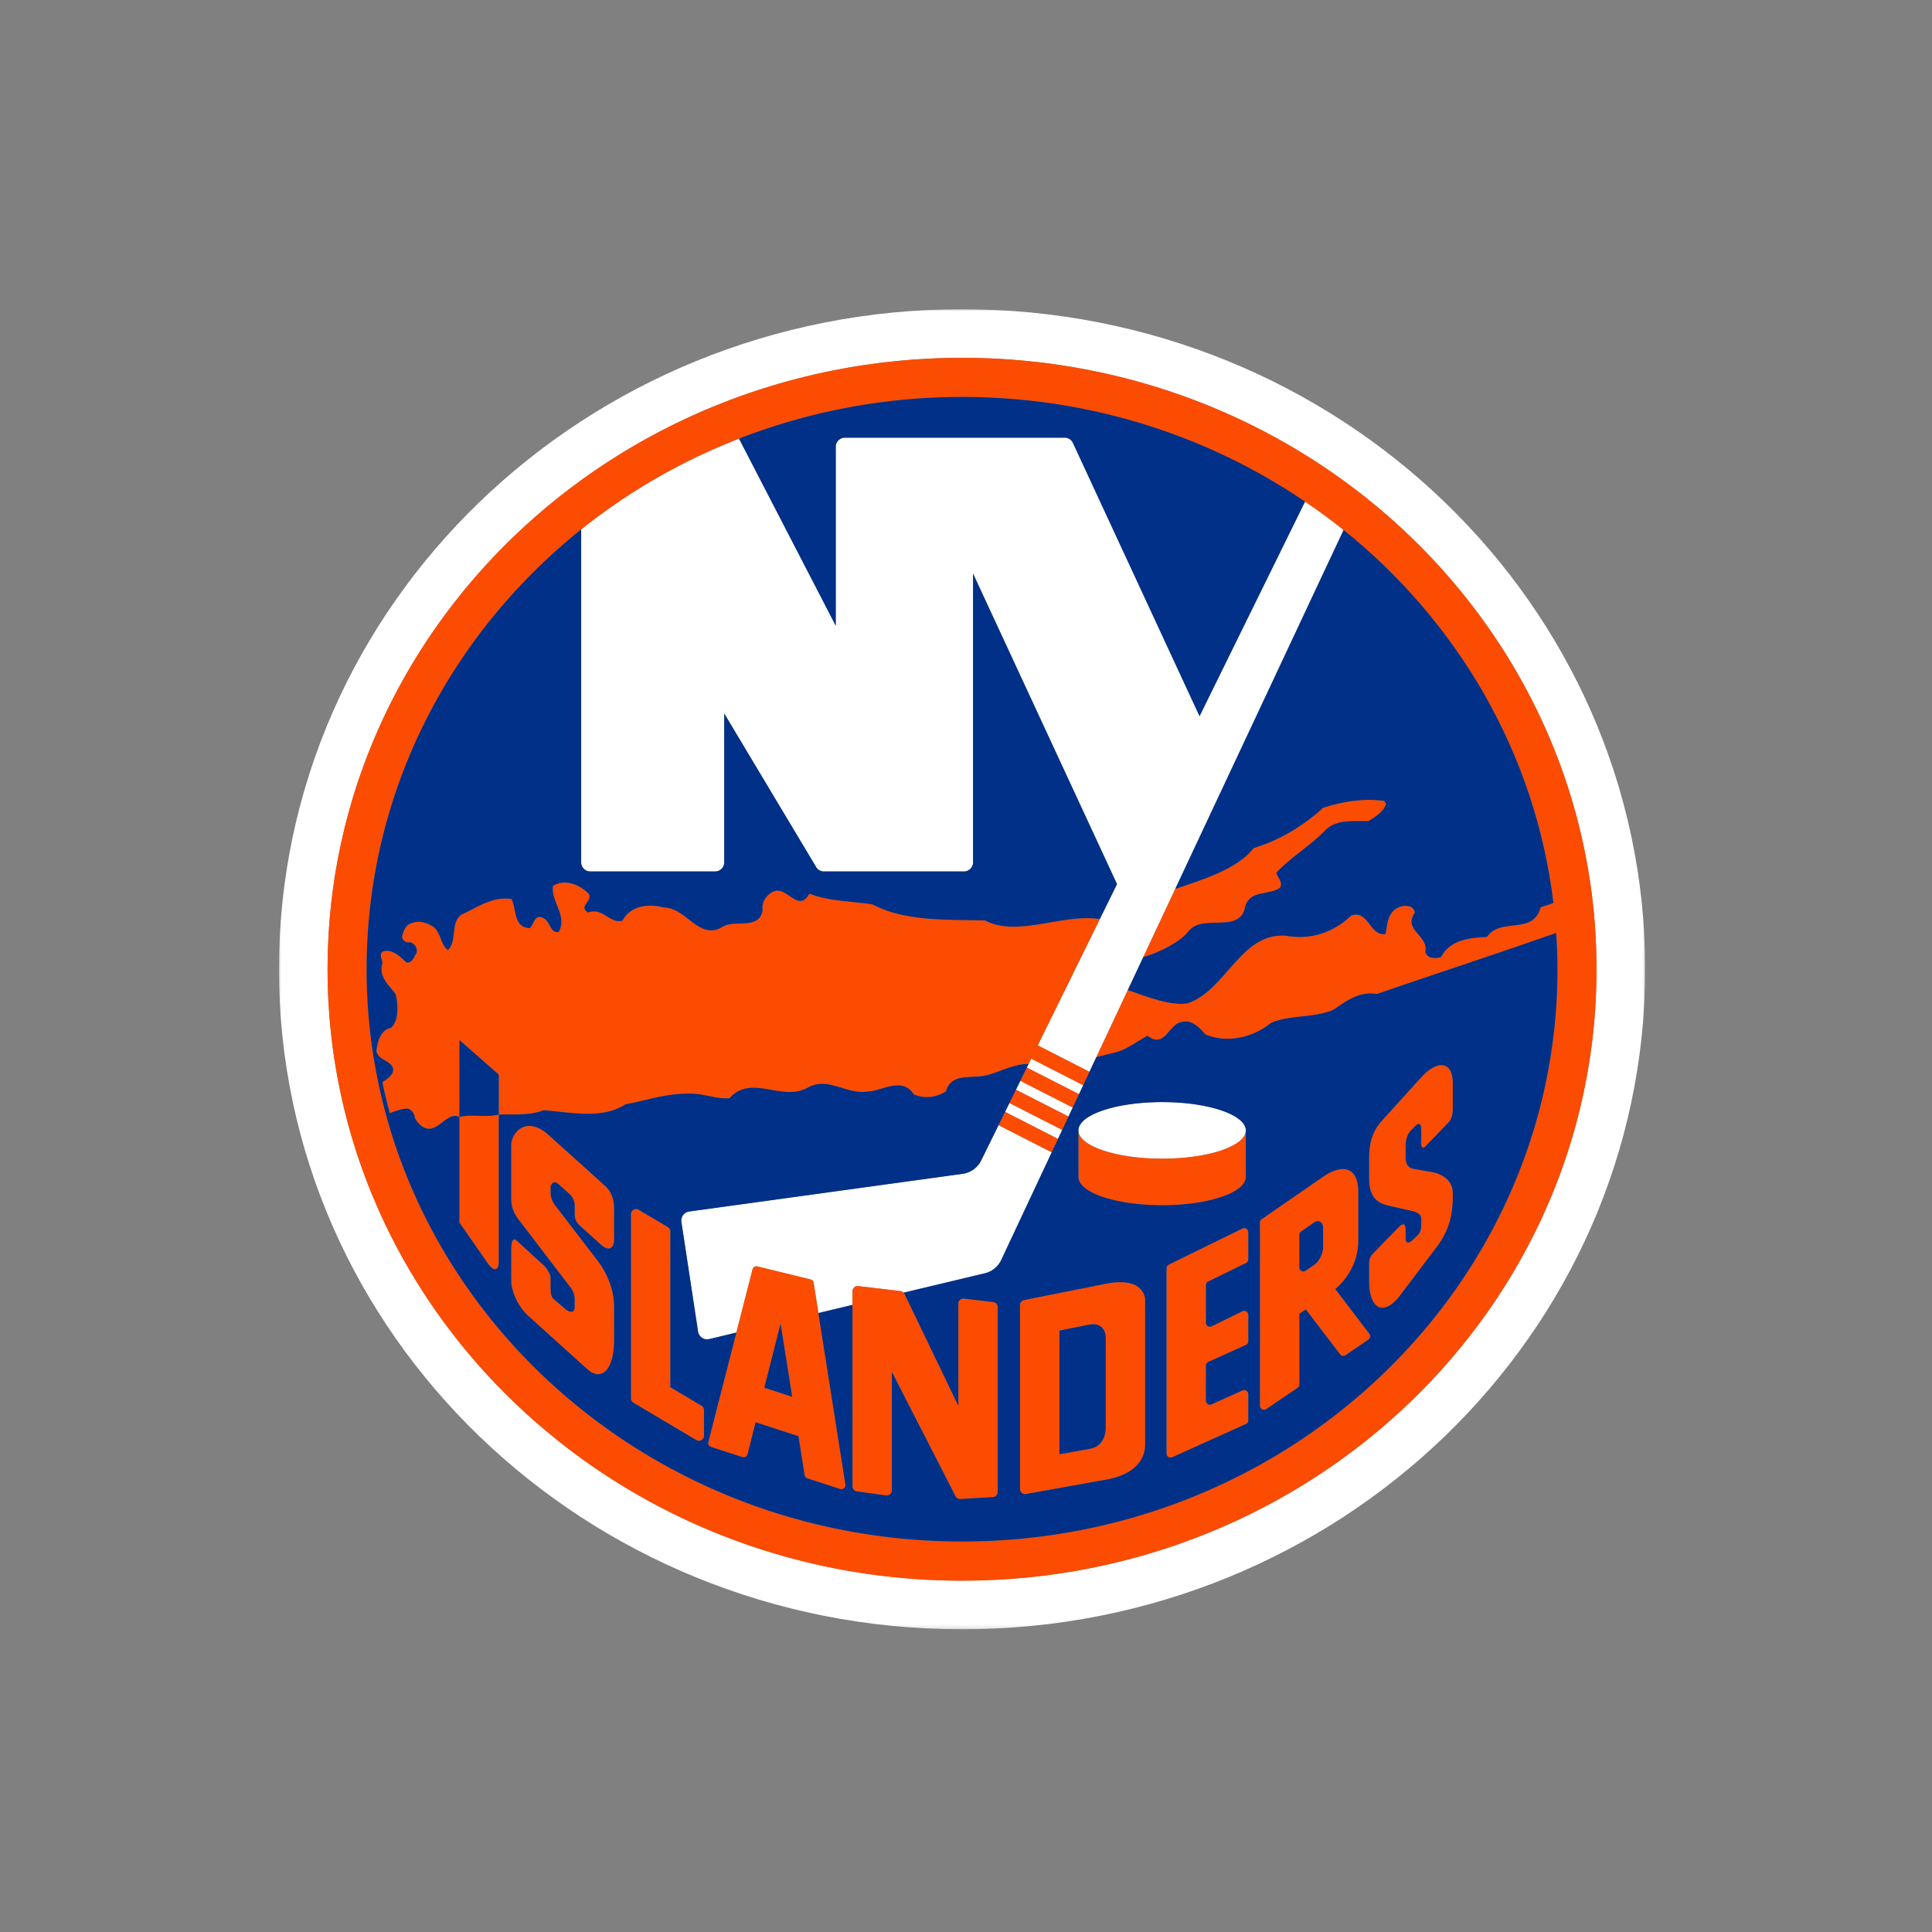
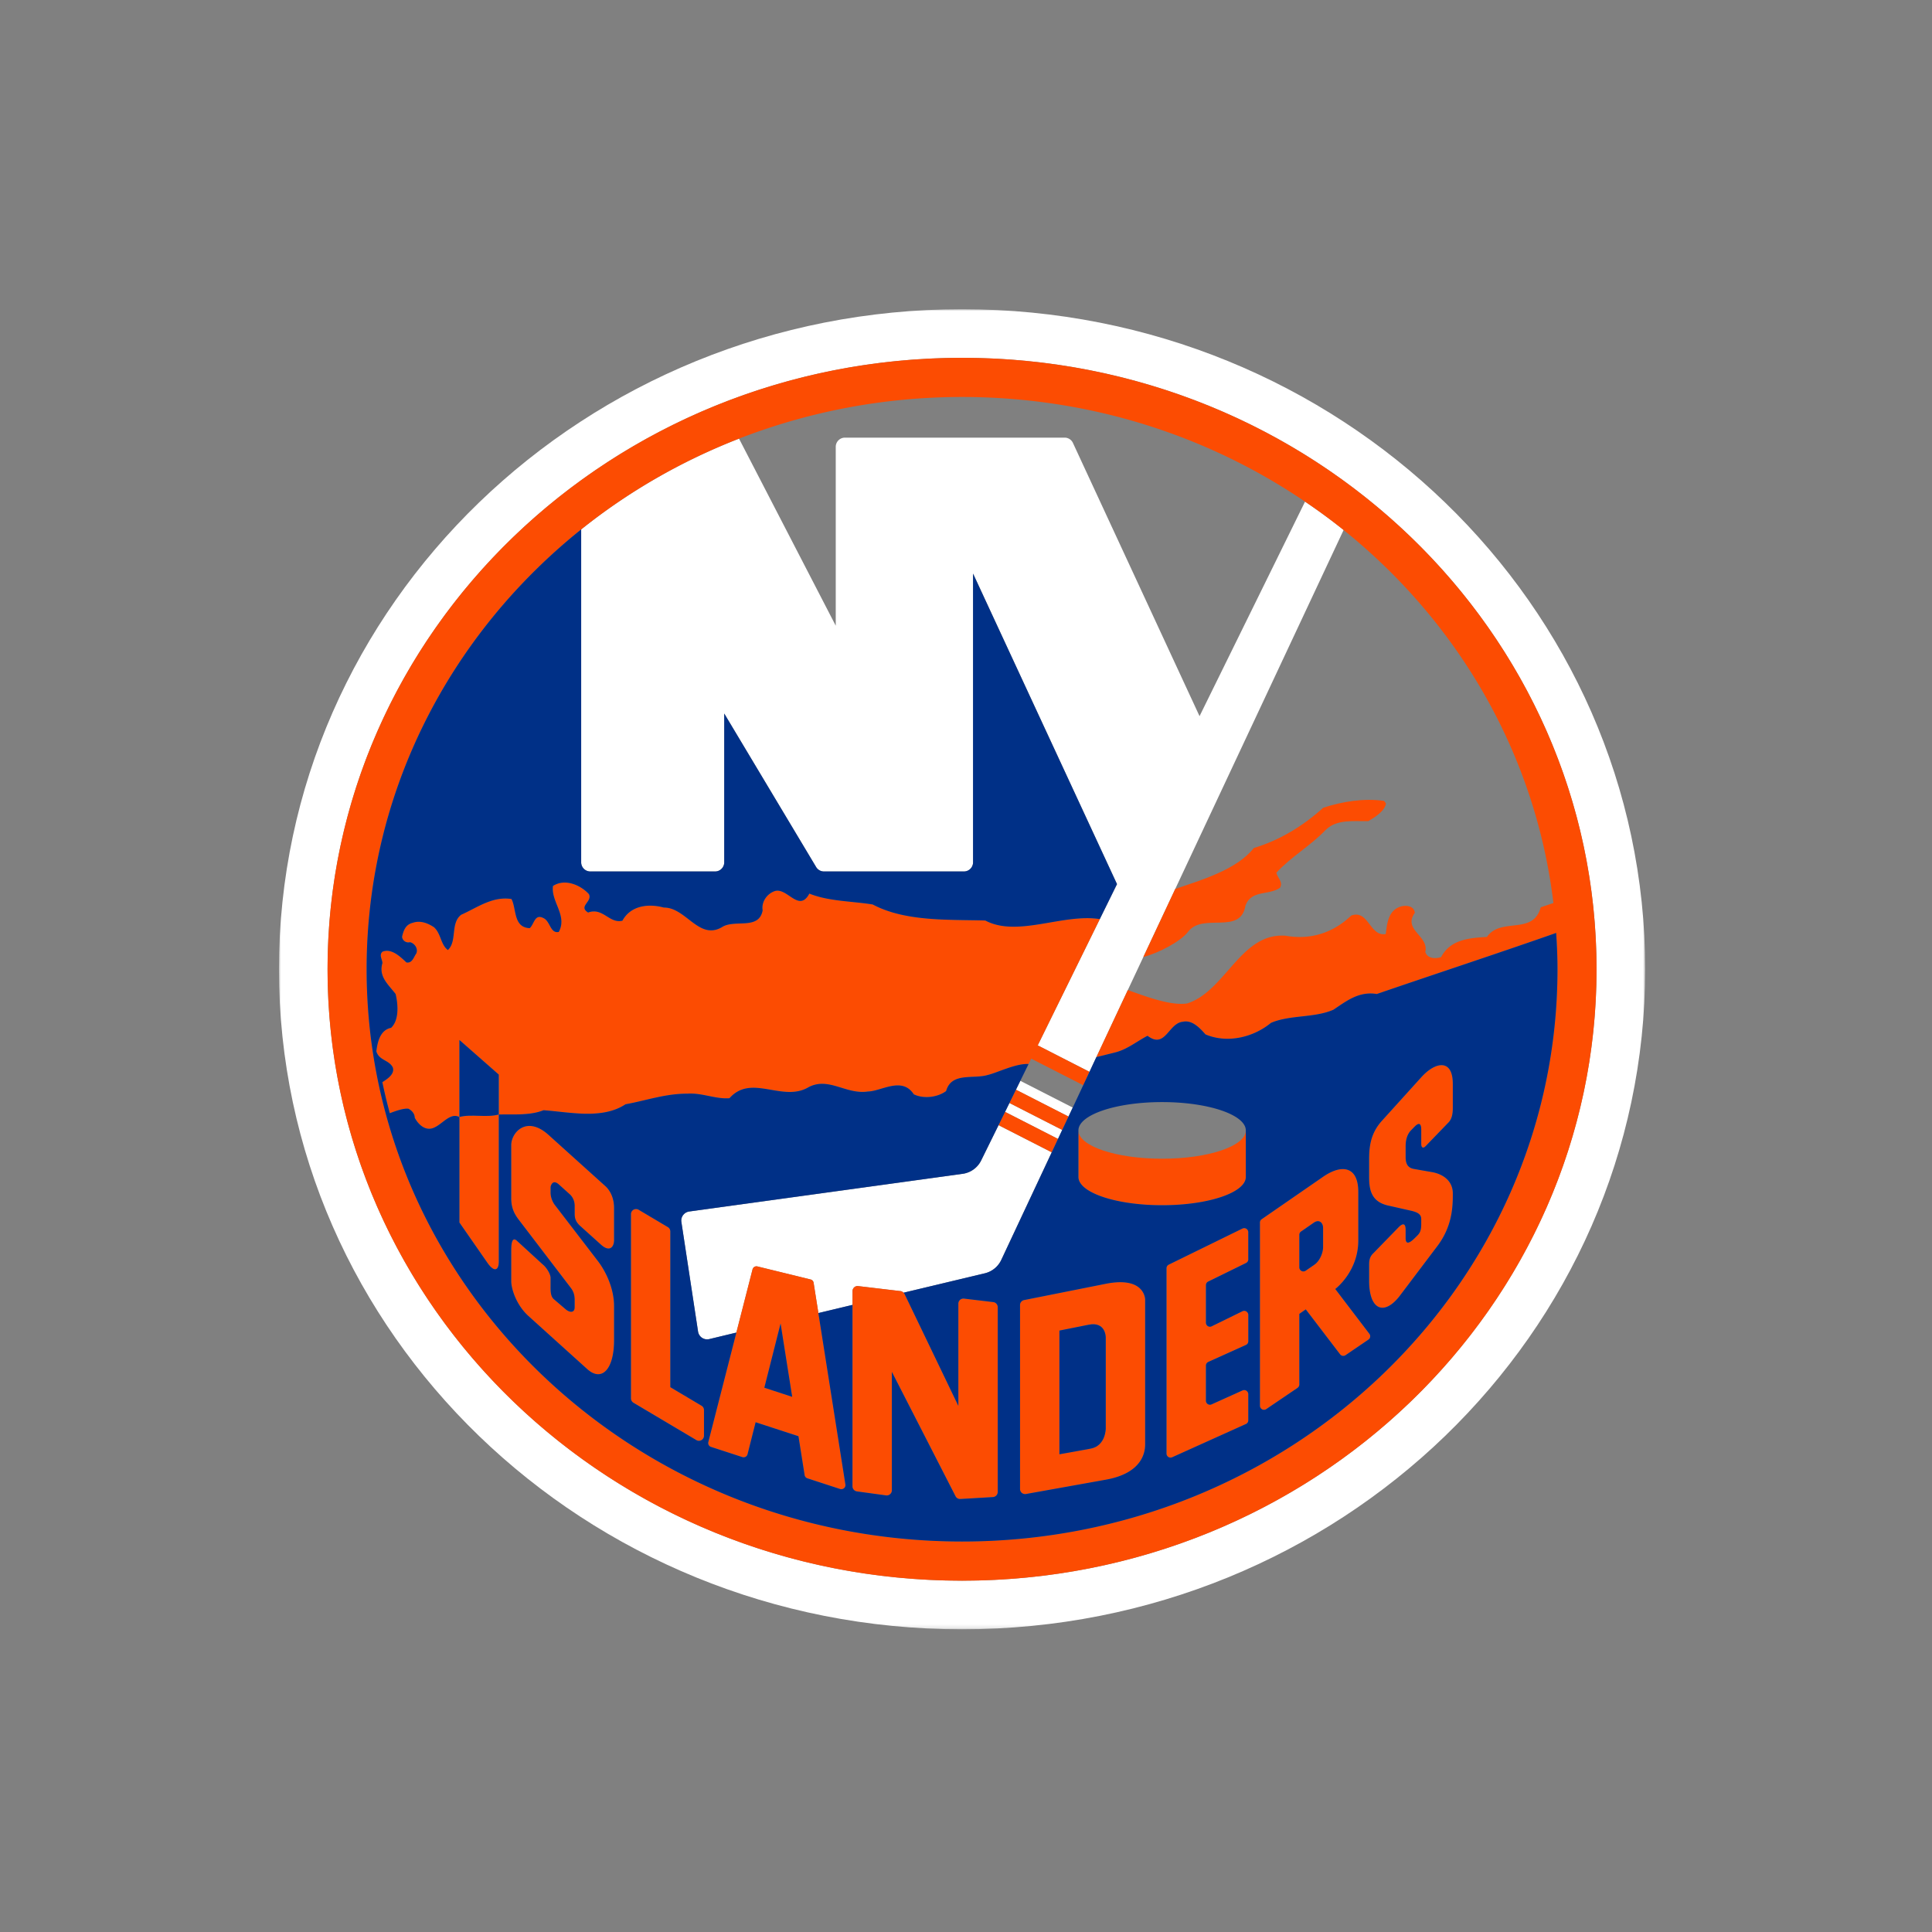
<svg xmlns="http://www.w3.org/2000/svg" xmlns:xlink="http://www.w3.org/1999/xlink" width="512" height="512" viewBox="0 0 512 512">
  <rect x="0" y="0" width="512" height="512" fill="#808080" stroke="none" />
  <defs>
    <path id="a" d="M0 0h362.067v349.836H0z" />
    <path id="c" d="M0 0h362.067v349.836H0z" />
    <path id="e" d="M0 0h362.067v349.836H0z" />
-     <path id="g" d="M0 0h362.067v349.836H0z" />
    <path id="i" d="M0 0h362.067v349.836H0z" />
    <path id="k" d="M0 0h362.067v349.836H0z" />
    <path id="m" d="M0 0h362.067v349.836H0z" />
    <path id="o" d="M0 0h362.067v349.836H0z" />
    <path id="q" d="M0 0h362.067v349.836H0z" />
    <path id="s" d="M0 0h362.067v349.836H0z" />
    <path id="u" d="M0 0h362.067v349.836H0z" />
    <path id="w" d="M0 0h362.067v349.836H0z" />
    <path id="y" d="M0 0h362.067v349.836H0z" />
    <path id="A" d="M0 0h362.067v349.836H0z" />
    <path id="C" d="M0 0h362.067v349.836H0z" />
    <path id="E" d="M0 0h362.067v349.836H0z" />
    <path id="G" d="M0 0h362.067v349.836H0z" />
    <path id="I" d="M0 0h362.067v349.836H0z" />
    <path id="K" d="M0 0h362.067v349.836H0z" />
    <path id="M" d="M0 0h362.067v349.836H0z" />
    <path id="O" d="M0 0h362.067v349.836H0z" />
    <path id="Q" d="M0 0h362.067v349.836H0z" />
    <path id="S" d="M0 0h362.067v349.836H0z" />
    <path id="U" d="M0 0h362.067v349.836H0z" />
    <path id="W" d="M0 0h362.067v349.836H0z" />
    <path id="Y" d="M0 0h362.067v349.836H0z" />
    <path id="aa" d="M0 0h362.067v349.836H0z" />
    <path id="ac" d="M0 0h362.067v349.836H0z" />
    <path id="ae" d="M0 0h362.067v349.836H0z" />
    <path id="ag" d="M0 0h362.067v349.836H0z" />
  </defs>
  <g fill="none" fill-rule="evenodd" transform="translate(73.924 81.937)">
    <mask id="b" fill="#fff">
      <use xlink:href="#a" />
    </mask>
    <path fill="#FFF" d="M181.03.004C81.05.004 0 78.32 0 174.924c0 96.6 81.05 174.92 181.03 174.92 99.986 0 181.037-78.32 181.037-174.92C362.067 78.32 281.014.004 181.03.004m0 336.954c-92.87 0-168.147-72.547-168.147-162.035 0-89.49 75.277-162.036 168.147-162.036 92.866 0 168.146 72.546 168.146 162.036s-75.28 162.035-168.146 162.035" mask="url(#b)" />
    <mask id="d" fill="#fff">
      <use xlink:href="#c" />
    </mask>
    <path fill="#FFF" d="M186.104 225.574a6.45 6.45 0 0 1-4.92 3.56l-72.465 9.987a2.464 2.464 0 0 0-1.62.964 2.377 2.377 0 0 0-.45 1.808l4.418 29.047c.102.664.478 1.27 1.046 1.65a2.46 2.46 0 0 0 1.92.347l7.186-1.728 4.288-16.74a1.078 1.078 0 0 1 1.3-.787l14.08 3.46c.426.09.744.447.805.87l1.262 8.02 9.043-2.163v-3.633c0-.386.163-.757.45-1.014.287-.26.67-.38 1.05-.334l11.228 1.33c.317.03.567.204.783.424l21.56-5.146a6.458 6.458 0 0 0 4.353-3.542l13.374-28.516-14.1-7.202-4.594 9.34z" mask="url(#d)" />
    <mask id="f" fill="#fff">
      <use xlink:href="#e" />
    </mask>
    <path fill="#FFF" mask="url(#f)" d="M193.583 210.363l-1.155 2.36 14.032 7.17 1.118-2.385z" />
    <mask id="h" fill="#fff">
      <use xlink:href="#g" />
    </mask>
    <path fill="#FFF" mask="url(#h)" d="M198.66 200.033l-.467.946 13.827 7.05 1.12-2.374-13.783-7.04z" />
    <mask id="j" fill="#fff">
      <use xlink:href="#i" />
    </mask>
    <path fill="#FFF" mask="url(#j)" d="M196.468 204.49l-1.153 2.362 13.925 7.114 1.118-2.384z" />
    <mask id="l" fill="#fff">
      <use xlink:href="#k" />
    </mask>
    <path fill="#FFF" d="M243.967 107.85l-33.55-72.4a2.415 2.415 0 0 0-2.196-1.407h-58.233a2.43 2.43 0 0 0-2.43 2.434v47.408l-25.635-49.58C106.65 40.24 92.562 48.39 80.097 58.367v88.213a2.43 2.43 0 0 0 2.42 2.434h33.07c1.33 0 2.42-1.094 2.42-2.434v-39.432l24.35 40.686a2.44 2.44 0 0 0 2.083 1.18h37.084a2.437 2.437 0 0 0 2.43-2.434V70.078l38.144 82.28-4.562 9.272-16.457 33.47 13.72 7.008 1.83-3.897 8.326-17.77 4.11-8.75 8.46-18.042 44.62-95.132c-3.292-2.64-6.7-5.14-10.22-7.515l-27.958 56.85z" mask="url(#l)" />
    <mask id="n" fill="#fff">
      <use xlink:href="#m" />
    </mask>
-     <path fill="#FFF" d="M234.055 210.128c-12.256 0-22.186 3.368-22.186 7.515 0 4.132 9.93 7.492 22.184 7.492 12.24 0 22.182-3.36 22.182-7.492 0-4.147-9.942-7.515-22.182-7.515" mask="url(#n)" />
    <mask id="p" fill="#fff">
      <use xlink:href="#o" />
    </mask>
    <path fill="#FC4C02" mask="url(#p)" d="M204.798 223.44l1.662-3.548-14.032-7.168-1.73 3.512z" />
    <mask id="r" fill="#fff">
      <use xlink:href="#q" />
    </mask>
    <path fill="#FC4C02" d="M119.396 209.106c5.825-6.6 14.088 1.21 21.013-2.966 5.352-2.74 9.92 2.058 15.66 1.18 3.607-.06 9.054-4.055 12.17.742 2.63 1.28 6.33.803 8.566-.86 1.394-5.057 7.19-3.097 11.02-4.263 2.522-.57 7.465-3.11 10.835-2.907l.697-1.415 13.782 7.037 1.66-3.54-13.714-7.018 16.457-33.473c-9.74-1.547-21.83 4.908-30.33.382-9.79-.304-21.187.34-29.862-4.257-5.632-.905-11.666-.82-16.79-2.88-2.746 5.153-5.84-1.684-9.133-.685-1.985.633-3.638 2.806-3.238 5.137-1.014 5.34-7.497 2.217-10.834 4.464-6.12 3.48-9.516-5.3-15.364-5.22-3.987-1.086-8.742-.6-10.957 3.477-3.44.874-5.2-3.617-9.097-2.152-2.71-1.684 1.203-2.845.207-4.88-2.23-2.445-6.384-4.22-9.524-2.166-.574 4.185 3.9 7.795 1.54 12.183-2.335.483-2.203-2.92-4.17-3.717-2.246-1.085-2.336 1.658-3.537 2.716-4.37-.2-3.457-5.082-4.825-7.723-5.078-.79-9.14 2.323-13.326 4.166-2.932 2.232-1.013 7.015-3.537 9.353-1.957-1.473-1.756-4.3-3.69-6.056-1.64-1.078-3.605-1.86-5.633-1.154-1.874.454-2.415 2.013-2.808 3.656.046.982 1.034 1.76 2.105 1.48 1.26.293 2.23 1.773 1.64 3.014-.65.886-1.054 2.667-2.608 2.343-1.666-1.583-3.993-3.8-6.34-2.84-.99.876-.006 2.057-.006 3.026-1.066 3.593 1.565 5.657 3.505 8.2.66 2.807.94 6.908-1.21 8.95-2.895.576-3.616 3.778-3.903 6.223.69 2.45 3.38 2.26 4.364 4.297.53 1.672-1.292 2.935-2.777 3.876.575 2.77 1.24 5.507 1.972 8.233 1.772-.698 3.793-1.364 4.953-1.174.974.49 1.666 1.377 1.666 2.36.94 1.84 2.91 3.684 5.142 2.626 2.237-.97 4.273-4.063 6.687-2.8v-20.42l10.438 9.174v10.58c3.877-.092 8.294.303 11.867-1.142 7.093.528 15.56 2.482 21.718-1.574 5.455-.98 10.5-2.823 16.355-2.81 3.996-.275 7.48 1.482 11.193 1.208" mask="url(#r)" />
    <mask id="t" fill="#fff">
      <use xlink:href="#s" />
    </mask>
    <path fill="#FC4C02" d="M240.93 164.986c3.914-5.177 13.933 1.022 15.217-6.98 1.557-4.17 6.227-2.616 9.144-4.674.885-1.545-.664-2.618-.966-3.983 3.823-4.18 8.978-7.08 13.073-11.354 2.932-2.907 7.51-2.248 11.302-2.32 1.753-1.06 4.307-2.626 4.677-4.66l-.492-.702c-5.358-.783-11.16.178-16.14 1.812-5.575 5.047-11.726 8.643-18.406 10.682-4.55 5.792-14.03 8.505-20.81 10.84l-8.464 18.038c4.285-1.14 9.96-4.19 11.865-6.702" mask="url(#t)" />
    <mask id="v" fill="#fff">
      <use xlink:href="#u" />
    </mask>
-     <path fill="#FC4C02" mask="url(#v)" d="M210.358 211.573l1.662-3.54-13.827-7.054-1.716 3.51z" />
    <mask id="x" fill="#fff">
      <use xlink:href="#w" />
    </mask>
    <path fill="#FC4C02" mask="url(#x)" d="M195.315 206.844l-1.732 3.52 13.995 7.144 1.662-3.542z" />
    <mask id="z" fill="#fff">
      <use xlink:href="#y" />
    </mask>
    <path fill="#FC4C02" d="M181.03 12.892c-92.87 0-168.147 72.54-168.147 162.036 0 89.484 75.277 162.03 168.147 162.03 92.866 0 168.146-72.547 168.146-162.03.002-89.495-75.28-162.036-168.146-162.036m0 313.684c-87.158 0-157.798-67.892-157.798-151.648 0-46.864 22.12-88.74 56.858-116.56 12.468-9.982 26.563-18.122 41.837-24.062 18.26-7.09 38.2-11.038 59.103-11.038 33.863 0 65.196 10.286 90.894 27.73a154.168 154.168 0 0 1 10.216 7.518c30.247 24.293 50.852 59.244 55.606 98.858l-3.364 1.132c-1.995 7.5-10.61 2.526-14.258 7.858-4.64.26-9.7.665-12.142 5.347-1.48.46-3.61.46-4.186-1.38.998-4.3-6.015-5.782-2.78-10.36-.195-1.945-2.547-2.137-4.02-1.566-3.082 1.147-3.325 4.48-3.686 7.185-4.225.775-4.58-6.62-9.16-4.875-4.682 4.468-10.608 6.516-17.34 5.332-11.947-.923-15.89 14.658-26.104 17.937-4.383.68-10.973-1.847-15.748-3.544l-8.333 17.77 4.86-1.212c3.225-.77 5.78-2.922 8.697-4.45 4.73 3.61 5.522-3.33 9.346-3.708 2.432-.56 4.465 1.59 6.015 3.346 5.743 2.45 12.672.817 17.365-3.06 5.017-2.147 11.43-1.255 16.524-3.465 3.407-2.254 6.71-4.956 11.523-4.177 14.28-4.915 32.716-10.985 47.535-16.183.21 3.185.34 6.387.34 9.625-.006 83.76-70.645 151.65-157.8 151.65" mask="url(#z)" />
    <mask id="B" fill="#fff">
      <use xlink:href="#A" />
    </mask>
    <path fill="#FC4C02" d="M86.528 232.416l-15.066-13.59c-5.834-5.255-9.903-.64-9.903 2.73v14.04c0 2.7.9 4.288 2.116 5.88l13.64 17.835c.765.994 1.06 1.99 1.06 3.21v1.976c0 1.59-1.4 1.445-2.488.462l-2.952-2.52c-1.05-.81-.944-2.482-.944-3.928v-1.8c0-.978-1.028-2.697-2.063-3.543l-6.82-6.236c-1.028-.997-1.55-.163-1.55 2.5v8.142c0 2.12 1.396 6.404 4.577 9.28l15.606 14.067c3.79 3.38 7.066.1 7.066-7.727v-8.974c0-4.45-1.984-8.947-4.305-11.988l-11.48-14.964s-1.032-1.37-1.032-3.117V232.6s.404-2.254 2.198-.62l2.926 2.634c.76.705 1.26 1.763 1.26 3.026v2.12c0 1.226.32 2.148 1.477 3.208l5.494 4.95c2.323 2.09 3.46.575 3.46-1.25v-8.435c0-3.104-1.34-4.967-2.28-5.813" mask="url(#B)" />
    <mask id="D" fill="#fff">
      <use xlink:href="#C" />
    </mask>
    <path fill="#FC4C02" d="M111.988 290.59l-8.263-4.906v-41.267c0-.468-.25-.915-.665-1.15l-7.737-4.6a1.335 1.335 0 0 0-1.356-.008 1.33 1.33 0 0 0-.673 1.155v48.82c0 .478.24.923.658 1.16l16.658 9.906a1.353 1.353 0 0 0 2.035-1.158v-6.798a1.37 1.37 0 0 0-.657-1.156" mask="url(#D)" />
    <mask id="F" fill="#fff">
      <use xlink:href="#E" />
    </mask>
    <path fill="#FC4C02" d="M142.963 266.032l-1.27-8.022a1.068 1.068 0 0 0-.804-.88l-14.083-3.45a1.073 1.073 0 0 0-1.3.78l-4.288 16.748-7.42 29c-.15.55.16 1.12.713 1.3l8.293 2.695c.288.083.598.06.86-.075.255-.15.44-.393.52-.68l2.142-8.485 11.35 3.7 1.64 10.308c.056.395.343.727.728.85l8.675 2.83c.356.12.748.044 1.035-.2a1.09 1.09 0 0 0 .367-.98l-7.16-45.437zm-14.33 19.79l4.31-17.02 3.08 19.436-7.39-2.417z" mask="url(#F)" />
    <mask id="H" fill="#fff">
      <use xlink:href="#G" />
    </mask>
    <path fill="#FC4C02" d="M189.29 263.126l-7.736-.916a1.38 1.38 0 0 0-1.05.325c-.294.258-.456.63-.456 1.014v27.083l-14.26-29.666c-.07-.128-.18-.22-.277-.326-.21-.21-.464-.392-.78-.42l-11.22-1.326a1.304 1.304 0 0 0-1.058.327 1.36 1.36 0 0 0-.45 1.014v51.713c0 .67.497 1.255 1.16 1.337l7.746 1.06a1.3 1.3 0 0 0 1.06-.318c.293-.25.462-.62.462-1.014v-31.4l16.883 32.958c.244.486.746.773 1.272.745l8.635-.524a1.346 1.346 0 0 0 1.27-1.336v-48.987c0-.69-.515-1.266-1.196-1.34" mask="url(#H)" />
    <mask id="J" fill="#fff">
      <use xlink:href="#I" />
    </mask>
    <path fill="#FC4C02" d="M219.123 258.275l-21.648 4.32a1.356 1.356 0 0 0-1.088 1.333v48.736c0 .395.19.764.492 1.03a1.3 1.3 0 0 0 1.087.29l21.155-3.78c10.428-1.866 10.428-8.15 10.428-9.497V262.46s0-6.264-10.427-4.185zm0 38.384s0 4.593-4.066 5.317l-8.236 1.485v-32.785l7.76-1.56c4.543-.9 4.543 3.33 4.543 3.33v24.21z" mask="url(#J)" />
    <mask id="L" fill="#fff">
      <use xlink:href="#K" />
    </mask>
    <path fill="#FC4C02" d="M256.374 243.692a1.09 1.09 0 0 0-1.044-.06l-19.51 9.573c-.368.175-.603.56-.603.962v49.092a1.073 1.073 0 0 0 1.52.98l19.516-8.792a1.08 1.08 0 0 0 .633-.986v-6.94a1.05 1.05 0 0 0-.498-.89 1.03 1.03 0 0 0-1.02-.092l-8.2 3.7a1.08 1.08 0 0 1-1.52-.983l.002-9.287c0-.438.248-.814.626-.984l9.974-4.503a1.07 1.07 0 0 0 .635-.98v-6.975a1.077 1.077 0 0 0-1.558-.968l-8.13 3.988a1.11 1.11 0 0 1-1.043-.053 1.085 1.085 0 0 1-.505-.918v-9.93c0-.406.234-.793.595-.967l10.035-4.913c.37-.19.604-.56.604-.97V244.6a1.047 1.047 0 0 0-.51-.908" mask="url(#L)" />
    <mask id="N" fill="#fff">
      <use xlink:href="#M" />
    </mask>
    <path fill="#FC4C02" d="M279.932 259.667s6.105-4.563 6.105-12.866v-12.855c0-6.826-4.36-7.462-9.324-4.026l-16.276 11.245a1.064 1.064 0 0 0-.468.893v48.53c0 .396.217.757.574.952.36.19.784.175 1.116-.068l8.284-5.623a1.1 1.1 0 0 0 .468-.887V266.24l1.708-1.18 9.083 11.896c.347.455.982.56 1.466.243l6.056-4.133a1.06 1.06 0 0 0 .453-.712 1.085 1.085 0 0 0-.21-.835l-9.04-11.853zm-3.22-11.147c0 1.765-1.026 3.815-2.28 4.677l-2.334 1.62a1.084 1.084 0 0 1-1.11.076 1.08 1.08 0 0 1-.576-.97v-8.626c0-.348.166-.68.47-.878l3.392-2.348c1.353-.938 2.44-.03 2.44 1.42v5.027z" mask="url(#N)" />
    <mask id="P" fill="#fff">
      <use xlink:href="#O" />
    </mask>
    <path fill="#FC4C02" d="M302.72 203.56l-10.502 11.616c-2.69 3.028-3.31 6.25-3.31 9.96v4.943c0 3.462.704 6.56 5.184 7.496l5.744 1.302c1.857.408 2.885.923 2.885 2.27v1.256c0 2.028-.466 2.536-1.327 3.4-.847.84-2.812 2.868-2.812.333v-2.16c0-1.8-.754-1.8-1.896-.65l-6.626 6.826c-.785.724-1.15 1.572-1.15 2.965v4.36c0 7.827 4.04 9.355 8.162 3.92l9.94-13.137c4.08-5.395 4.08-10.805 4.08-13.907 0-3.723-3.172-5.252-5.47-5.653l-4.85-.84c-1.73-.318-2.19-1.515-2.19-3.178v-2.665c0-.803 0-2.914 1.41-4.39l.976-1c1.02-1.043 1.754-1.043 1.754.847v3.823c0 .78.44 1.25 1.14.523l6.075-6.297c1.035-1.066 1.156-2.724 1.156-3.85v-6.38c.005-6.617-4.53-5.98-8.37-1.737" mask="url(#P)" />
    <mask id="R" fill="#fff">
      <use xlink:href="#Q" />
    </mask>
    <path fill="#FC4C02" d="M47.826 214.08v27.954l7.397 10.648c1.85 2.665 3.04 2.02 3.04-.28V213.42c-3.334.9-7.255-.196-10.437.66" mask="url(#R)" />
    <mask id="T" fill="#fff">
      <use xlink:href="#S" />
    </mask>
    <path fill="#FC4C02" d="M256.237 229.957v-12.322c0 4.148-9.942 7.5-22.182 7.5-12.256 0-22.186-3.352-22.186-7.5v12.322c0 4.147 9.93 7.5 22.184 7.5 12.24 0 22.182-3.353 22.182-7.5" mask="url(#T)" />
    <mask id="V" fill="#fff">
      <use xlink:href="#U" />
    </mask>
    <path fill="#003087" d="M58.26 213.42v-10.58l-10.434-9.172v20.41c3.184-.854 7.11.242 10.434-.657" mask="url(#V)" />
    <mask id="X" fill="#fff">
      <use xlink:href="#W" />
    </mask>
    <path fill="#003087" d="M338.477 165.3c-14.808 5.208-33.245 11.276-47.527 16.184-4.813-.78-8.116 1.922-11.522 4.177-5.092 2.21-11.51 1.32-16.526 3.47-4.693 3.874-11.622 5.51-17.363 3.057-1.55-1.764-3.584-3.904-6.018-3.346-3.823.38-4.615 7.32-9.337 3.71-2.926 1.53-5.47 3.678-8.706 4.45l-4.86 1.21-1.82 3.906-1.66 3.54-1.12 2.386-1.66 3.542-1.12 2.384-1.67 3.544-1.11 2.374-1.665 3.558-13.373 28.515a6.487 6.487 0 0 1-4.352 3.54l-21.568 5.147c.11.104.218.196.28.317l14.27 29.68v-27.092a1.35 1.35 0 0 1 1.5-1.348l7.738.924a1.34 1.34 0 0 1 1.194 1.332v48.987c0 .72-.56 1.308-1.278 1.356l-8.624.508a1.337 1.337 0 0 1-1.277-.735l-16.877-32.964v31.406c0 .386-.17.757-.466 1.014-.29.256-.68.378-1.064.325l-7.738-1.06a1.368 1.368 0 0 1-1.167-1.338V263.87l-9.04 2.165 7.164 45.43a1.08 1.08 0 0 1-.362.983 1.11 1.11 0 0 1-1.04.213l-8.674-2.83a1.085 1.085 0 0 1-.73-.854l-1.632-10.307-11.353-3.7-2.14 8.473a1.126 1.126 0 0 1-.526.69 1.127 1.127 0 0 1-.854.075l-8.3-2.702a1.078 1.078 0 0 1-.71-1.296l7.427-29-7.197 1.73a2.44 2.44 0 0 1-1.91-.35 2.43 2.43 0 0 1-1.044-1.65l-4.418-29.045c-.1-.635.064-1.3.45-1.808a2.44 2.44 0 0 1 1.616-.962l72.47-9.988a6.453 6.453 0 0 0 4.914-3.56l4.603-9.337 1.722-3.512 1.162-2.36 1.724-3.52 1.154-2.353 1.73-3.51.462-.94c-3.37-.212-8.328 2.33-10.835 2.9-3.832 1.155-9.627-.796-11.02 4.26-2.242 1.662-5.932 2.14-8.565.86-3.117-4.797-8.566-.802-12.17-.74-5.742.87-10.306-3.92-15.66-1.18-6.925 4.175-15.19-3.634-21.017 2.957-3.713.287-7.2-1.475-11.193-1.204-5.848-.016-10.897 1.83-16.352 2.807-6.16 4.064-14.62 2.097-21.724 1.574-3.567 1.445-7.994 1.044-11.863 1.142v38.982c0 2.31-1.19 2.944-3.04.272l-7.397-10.64V214.09c-2.415-1.257-4.447 1.83-6.683 2.79-2.237 1.067-4.202-.778-5.153-2.618 0-.983-.68-1.854-1.654-2.37-1.165-.173-3.19.493-4.953 1.184a133.772 133.772 0 0 1-1.973-8.235c1.486-.93 3.295-2.194 2.776-3.873-.99-2.043-3.676-1.846-4.37-4.3.295-2.444 1.005-5.646 3.906-6.22 2.15-2.035 1.873-6.13 1.204-8.96-1.942-2.538-4.564-4.597-3.504-8.195 0-.96-.982-2.138.016-3.02 2.342-.96 4.673 1.262 6.328 2.835 1.564.325 1.964-1.457 2.615-2.33.59-1.25-.386-2.72-1.64-3.024-1.066.28-2.067-.496-2.106-1.47.387-1.645.938-3.21 2.808-3.667 2.022-.706 3.994.08 5.634 1.16 1.934 1.75 1.735 4.582 3.692 6.054 2.524-2.335.603-7.12 3.536-9.353 4.178-1.843 8.247-4.962 13.324-4.17 1.37 2.653.45 7.534 4.83 7.727 1.197-1.063 1.29-3.806 3.536-2.72 1.965.8 1.83 4.202 4.17 3.72 2.35-4.377-2.12-7.995-1.54-12.18 3.135-2.054 7.294-.28 9.523 2.16.996 2.04-2.917 3.2-.21 4.88 3.9-1.464 5.65 3.04 9.09 2.158 2.217-4.08 6.984-4.567 10.958-3.48 5.86-.076 9.257 8.71 15.37 5.224 3.34-2.24 9.82.875 10.83-4.464-.395-2.335 1.263-4.496 3.242-5.13 3.288-1.006 6.385 5.826 9.14.672 5.112 2.063 11.156 1.976 16.788 2.883 8.667 4.597 20.07 3.955 29.85 4.252 8.51 4.525 20.597-1.93 30.33-.38l4.556-9.267-38.143-82.286v76.51a2.423 2.423 0 0 1-2.422 2.426H144.43a2.41 2.41 0 0 1-2.072-1.176l-24.352-40.678v39.427a2.424 2.424 0 0 1-2.42 2.426H82.523a2.426 2.426 0 0 1-2.433-2.426v-88.22c-34.738 27.822-56.857 69.7-56.857 116.56 0 83.752 70.64 151.652 157.803 151.652 87.143 0 157.79-67.9 157.79-151.654-.002-3.23-.138-6.437-.35-9.623zM88.812 246.674c0 1.815-1.14 3.337-3.468 1.235l-5.492-4.946c-1.16-1.058-1.477-1.99-1.477-3.215v-2.113c0-1.27-.502-2.323-1.255-3.035l-2.924-2.635c-1.8-1.62-2.206.63-2.206.63v1.542c0 1.762 1.03 3.132 1.03 3.132l11.482 14.955c2.327 3.04 4.31 7.538 4.31 11.987v8.975c0 7.817-3.282 11.114-7.07 7.734l-15.6-14.084c-3.19-2.875-4.583-7.15-4.583-9.277v-8.137c0-2.663.52-3.487 1.555-2.495l6.807 6.236c1.04.84 2.066 2.572 2.066 3.542v1.8c0 1.453-.1 3.126.95 3.928l2.948 2.52c1.083.984 2.485 1.137 2.485-.468v-1.97c0-1.21-.286-2.207-1.06-3.207l-13.63-17.843c-1.217-1.575-2.125-3.165-2.125-5.866v-14.04c0-3.38 4.066-7.99 9.898-2.73l15.07 13.584c.94.85 2.287 2.71 2.287 5.814v8.447h.002zm23.828 51.863c0 .492-.253.93-.68 1.172a1.314 1.314 0 0 1-1.352-.016l-16.66-9.89a1.37 1.37 0 0 1-.66-1.16v-48.82c0-.49.26-.93.678-1.173a1.364 1.364 0 0 1 1.36.015l7.737 4.594c.412.25.658.686.658 1.156v41.266l8.264 4.914c.41.235.656.682.656 1.158v6.782zm116.91 2.172c0 1.336 0 7.626-10.433 9.49l-21.15 3.79c-.387.06-.786-.04-1.097-.295a1.385 1.385 0 0 1-.476-1.037V263.92c0-.65.447-1.203 1.082-1.325l21.64-4.314c10.435-2.08 10.435 4.18 10.435 4.18v38.25zm-17.682-70.746v-12.322c0-4.147 9.93-7.515 22.185-7.515 12.24 0 22.177 3.368 22.177 7.515v12.322c0 4.146-9.936 7.498-22.177 7.498-12.254 0-22.185-3.353-22.185-7.498zm45.02 21.84c0 .408-.243.785-.612.97l-10.026 4.918c-.37.173-.59.544-.59.968v9.913c0 .38.182.728.498.924.318.198.71.22 1.042.046l8.13-3.982c.335-.162.726-.15 1.045.058.315.202.514.544.514.915v6.976c0 .422-.245.81-.645.984l-9.957 4.493a1.06 1.06 0 0 0-.63.985v9.296c0 .346.182.695.482.893.31.196.696.235 1.03.075l8.19-3.693c.332-.15.726-.12 1.027.086.302.204.497.536.497.905v6.927c0 .432-.242.817-.64.984l-19.504 8.794c-.333.158-.724.13-1.028-.06a1.077 1.077 0 0 1-.498-.922v-49.084c0-.41.226-.78.604-.97l19.51-9.557a1.08 1.08 0 0 1 1.555.97v7.197h.002v-.003zm31.842 21.264l-6.06 4.124a1.07 1.07 0 0 1-1.467-.24l-9.083-11.892-1.706 1.19v18.708c0 .357-.183.69-.47.902l-8.288 5.623a1.09 1.09 0 0 1-1.11.068 1.11 1.11 0 0 1-.576-.953V242.05c0-.355.173-.68.468-.885l16.276-11.246c4.964-3.43 9.325-2.793 9.325 4.02v12.863c0 8.302-6.107 12.858-6.107 12.858l9.037 11.866a1.074 1.074 0 0 1-.24 1.542zm22.357-61.397c0 1.126-.105 2.778-1.14 3.85l-6.082 6.297c-.704.726-1.143.257-1.143-.523v-3.823c0-1.89-.724-1.89-1.752-.846l-.975 1c-1.412 1.473-1.412 3.586-1.412 4.388v2.665c0 1.664.46 2.868 2.205 3.17l4.836.848c2.3.4 5.465 1.93 5.465 5.646 0 3.117 0 8.514-4.076 13.918l-9.936 13.147c-4.125 5.425-8.168 3.904-8.168-3.928v-4.36c0-1.39.364-2.24 1.148-2.966l6.635-6.827c1.134-1.15 1.887-1.15 1.887.653v2.164c0 2.526 1.964.5 2.81-.35.87-.846 1.332-1.345 1.332-3.388v-1.256c0-1.35-1.036-1.86-2.886-2.27l-5.744-1.3c-4.49-.94-5.182-4.036-5.182-7.5v-4.936c0-3.725.62-6.94 3.308-9.968l10.504-11.617c3.837-4.246 8.365-4.88 8.365 1.733v6.38h-.003z" mask="url(#X)" />
    <g>
      <mask id="Z" fill="#fff">
        <use xlink:href="#Y" />
      </mask>
      <path fill="#003087" mask="url(#Z)" d="M136.018 288.238l-3.078-19.436-4.31 17.02z" />
    </g>
    <g>
      <mask id="ab" fill="#fff">
        <use xlink:href="#aa" />
      </mask>
-       <path fill="#003087" d="M147.557 36.477a2.432 2.432 0 0 1 2.43-2.434h58.226c.953 0 1.814.55 2.207 1.412l33.548 72.394 27.956-56.86c-25.69-17.442-57.038-27.73-90.89-27.73-20.903 0-40.85 3.95-59.11 11.048l25.634 49.58V36.476z" mask="url(#ab)" />
    </g>
    <g>
      <mask id="ad" fill="#fff">
        <use xlink:href="#ac" />
      </mask>
-       <path fill="#003087" d="M258.338 142.81c6.688-2.04 12.823-5.643 18.407-10.68 4.986-1.64 10.782-2.595 16.14-1.82l.498.704c-.38 2.036-2.932 3.595-4.685 4.658-3.793.076-8.372-.583-11.302 2.316-4.096 4.28-9.25 7.184-13.073 11.36.3 1.357 1.844 2.443.975 3.976-2.923 2.07-7.592.503-9.15 4.68-1.284 8.008-11.305 1.807-15.22 6.982-1.903 2.513-7.585 5.567-11.862 6.697l-4.11 8.756c4.774 1.686 11.363 4.23 15.746 3.54 10.216-3.277 14.16-18.863 26.114-17.93 6.724 1.175 12.65-.86 17.334-5.34 4.58-1.745 4.943 5.656 9.16 4.872.36-2.698.602-6.035 3.693-7.175 1.457-.583 3.815-.383 4.01 1.555-3.235 4.582 3.78 6.06 2.78 10.36.57 1.846 2.706 1.846 4.18 1.38 2.45-4.67 7.505-5.076 12.16-5.338 3.632-5.34 12.254-.356 14.25-7.86l3.37-1.138c-4.76-39.607-25.366-74.567-55.603-98.85l-44.62 95.123c6.77-2.33 16.25-5.035 20.808-10.83" mask="url(#ad)" />
    </g>
    <g>
      <mask id="af" fill="#fff">
        <use xlink:href="#ae" />
      </mask>
      <path fill="#003087" d="M274.266 242.073l-3.392 2.346a1.053 1.053 0 0 0-.462.892v8.62c0 .4.227.763.575.95.347.19.784.16 1.11-.068l2.343-1.62c1.254-.87 2.268-2.913 2.268-4.677v-5.025c0-1.45-1.08-2.358-2.442-1.42" mask="url(#af)" />
    </g>
    <g>
      <mask id="ah" fill="#fff">
        <use xlink:href="#ag" />
      </mask>
      <path fill="#003087" d="M214.582 269.127l-7.752 1.55v32.786l8.23-1.485c4.055-.725 4.055-5.32 4.055-5.32v-24.216c.002-.002.002-4.223-4.533-3.315" mask="url(#ah)" />
    </g>
  </g>
</svg>